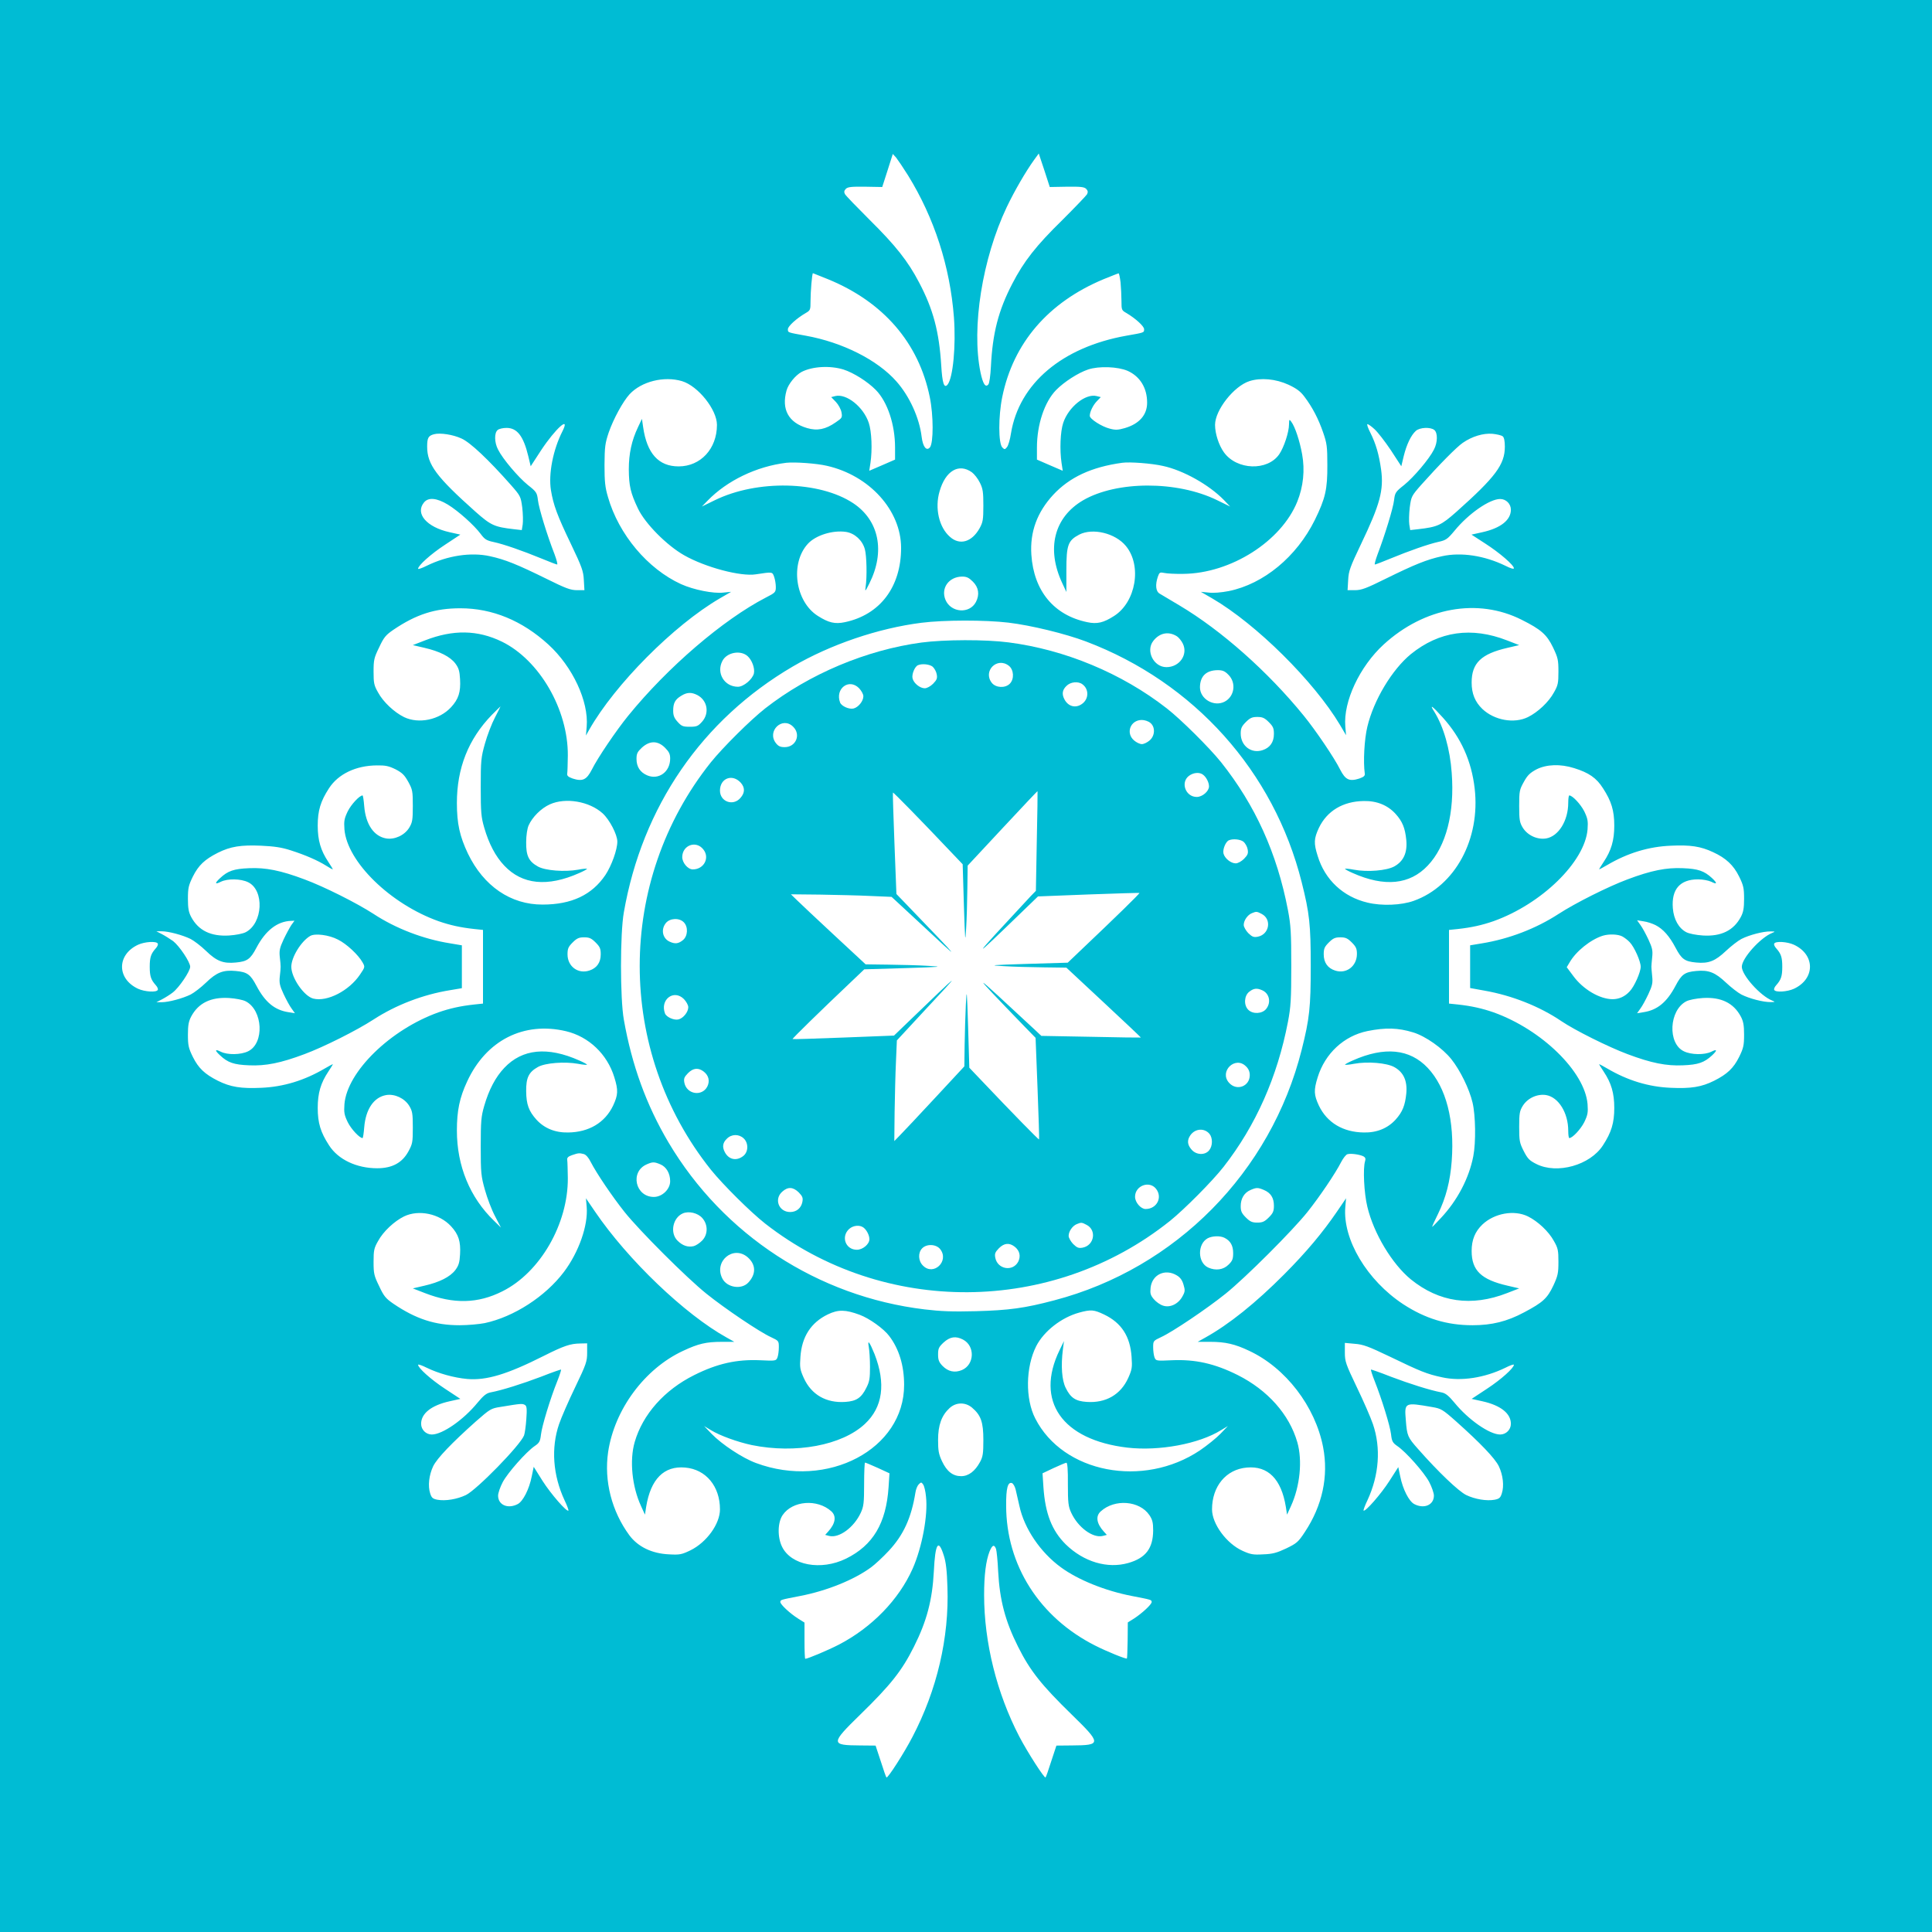
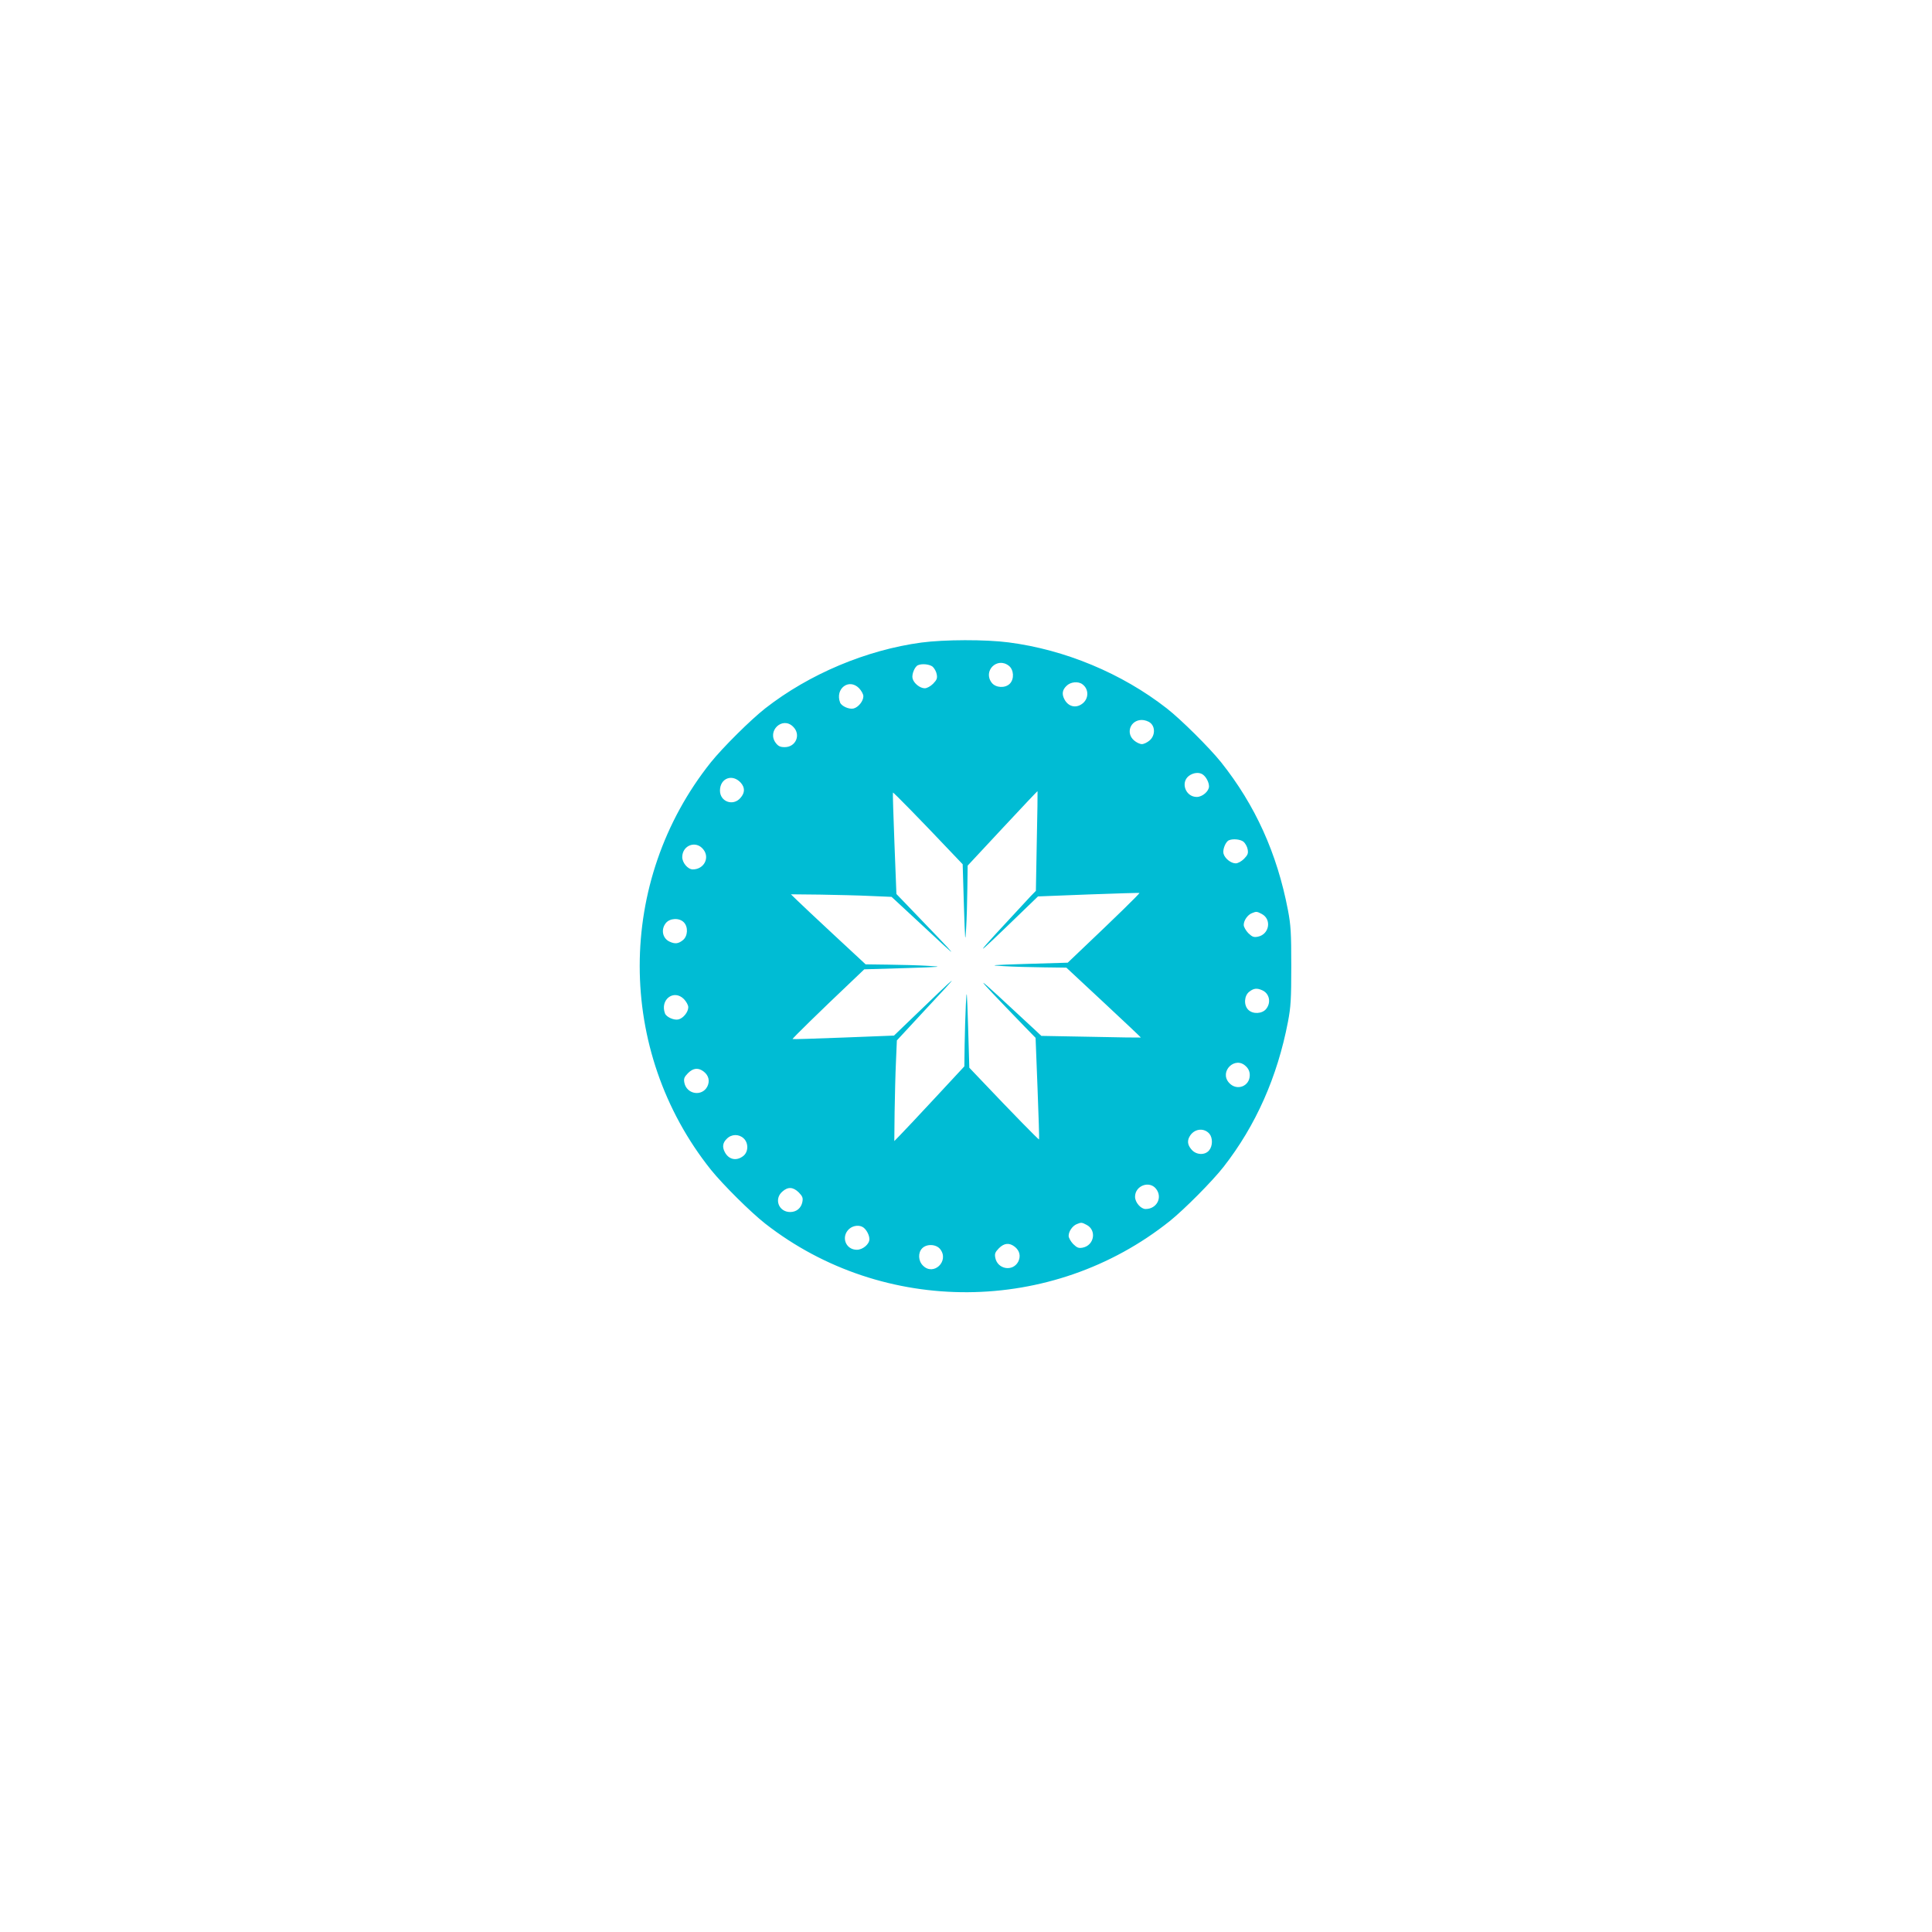
<svg xmlns="http://www.w3.org/2000/svg" version="1.0" width="1280pt" height="1280pt" viewBox="0 0 1280 1280" preserveAspectRatio="xMidYMid meet">
  <g transform="translate(0,1280) scale(0.1,-0.1)" fill="#00bcd4" stroke="none">
-     <path d="M0 6400 l0 -6400 6400 0 6400 0 0 6400 0 6400 -6400 0 -6400 0 0 -6400z m6016 5238 c174 -282 278 -603 304 -940 14 -189 -6 -401 -42 -446 -23 -28 -35 9 -42 126 -14 225 -53 373 -147 551 -73 140 -155 244 -329 416 -83 83 -156 158 -162 169 -7 14 -6 22 6 35 14 13 37 15 129 14 l112 -2 35 109 35 110 22 -24 c11 -14 47 -67 79 -118z m1051 -75 c92 1 115 -1 129 -14 12 -13 13 -21 6 -36 -6 -10 -79 -86 -162 -169 -177 -173 -257 -276 -333 -423 -93 -179 -131 -329 -142 -550 -3 -58 -10 -111 -17 -118 -19 -23 -36 4 -52 80 -61 296 12 754 174 1095 51 107 126 236 180 311 l32 44 37 -111 36 -111 112 2z m-1581 -613 c366 -150 601 -421 674 -781 25 -121 25 -303 1 -333 -23 -27 -47 4 -55 71 -15 124 -80 268 -167 366 -125 142 -357 259 -601 303 -121 22 -118 20 -118 43 0 20 58 72 118 107 31 18 32 21 32 80 0 61 10 184 16 184 1 0 46 -18 100 -40z m1938 -21 c3 -34 6 -90 6 -123 0 -59 1 -62 33 -80 59 -35 117 -87 117 -107 0 -23 3 -22 -117 -43 -426 -76 -711 -317 -765 -647 -6 -41 -18 -82 -27 -92 -13 -16 -16 -16 -30 -2 -27 26 -27 207 -1 334 73 359 305 628 671 781 52 21 97 39 100 39 3 1 9 -27 13 -60z m-1836 -577 c68 -22 160 -80 215 -136 77 -79 127 -229 127 -381 l0 -80 -85 -37 -86 -37 8 52 c13 87 8 208 -11 265 -35 106 -148 196 -222 178 l-27 -7 31 -32 c17 -18 33 -48 37 -68 6 -35 5 -38 -38 -67 -67 -47 -123 -58 -190 -38 -123 36 -171 124 -136 249 12 43 59 101 100 123 72 37 188 43 277 16z m1883 -9 c82 -37 129 -113 129 -211 0 -81 -52 -140 -147 -168 -45 -13 -63 -14 -100 -4 -53 13 -133 64 -133 85 0 26 21 70 47 97 l26 27 -28 7 c-73 18 -186 -72 -221 -178 -19 -57 -24 -178 -11 -265 l8 -52 -86 37 -85 37 0 80 c0 152 50 302 127 381 53 54 146 114 212 136 72 24 197 19 262 -9z m-2953 -68 c107 -32 232 -189 232 -290 0 -158 -108 -275 -254 -275 -133 0 -210 86 -235 260 l-8 55 -26 -55 c-42 -88 -61 -175 -61 -280 1 -109 11 -155 61 -260 48 -100 191 -244 306 -309 141 -80 375 -142 475 -126 111 17 109 17 121 -17 6 -17 11 -47 11 -67 0 -34 -3 -38 -66 -70 -284 -147 -651 -462 -912 -783 -79 -97 -203 -280 -241 -357 -35 -68 -61 -80 -127 -59 -30 11 -38 18 -36 33 2 11 3 65 4 120 2 304 -188 632 -437 754 -161 78 -323 81 -510 8 l-80 -31 77 -18 c100 -23 170 -58 205 -104 22 -30 28 -49 31 -104 5 -85 -10 -132 -60 -186 -77 -83 -213 -112 -311 -65 -65 32 -138 100 -172 163 -27 47 -30 62 -30 138 0 77 3 92 37 161 31 67 44 82 95 117 151 102 275 142 443 142 212 0 410 -82 583 -240 161 -147 268 -377 254 -544 l-5 -59 22 39 c170 299 559 691 864 869 l76 44 -51 -5 c-65 -8 -197 18 -281 56 -221 101 -413 329 -484 577 -19 64 -23 102 -23 213 1 121 4 143 28 215 32 92 95 206 138 253 79 85 228 122 347 87z m4019 -24 c53 -25 79 -44 105 -79 53 -70 93 -147 124 -237 25 -72 28 -94 28 -215 1 -162 -13 -222 -83 -365 -121 -244 -339 -424 -570 -471 -52 -10 -103 -14 -134 -10 l-51 5 76 -44 c291 -170 672 -547 846 -838 l40 -68 -5 58 c-14 165 95 397 254 543 270 247 624 310 914 164 128 -64 167 -98 208 -183 33 -69 36 -84 36 -161 0 -76 -3 -91 -30 -138 -34 -63 -107 -131 -172 -163 -92 -45 -223 -21 -302 54 -48 46 -71 101 -71 175 0 129 63 190 238 230 l77 18 -80 31 c-236 92 -450 61 -638 -91 -124 -102 -246 -304 -288 -481 -20 -82 -28 -233 -17 -310 2 -15 -6 -22 -36 -33 -66 -21 -92 -9 -127 59 -38 77 -162 260 -241 357 -238 293 -548 567 -824 731 -60 36 -119 71 -131 78 -26 15 -30 59 -12 112 10 29 14 31 43 25 17 -4 74 -7 126 -6 315 3 649 216 755 479 40 100 51 208 32 313 -16 89 -47 183 -72 216 -13 18 -14 17 -15 -18 0 -51 -34 -153 -65 -198 -78 -112 -281 -105 -366 13 -34 47 -59 124 -59 182 0 98 125 257 228 290 75 24 174 15 259 -24z m-4811 -309 c-62 -122 -93 -282 -76 -389 16 -98 42 -169 133 -358 72 -151 82 -178 85 -237 l4 -68 -50 0 c-42 0 -74 12 -203 76 -191 94 -272 127 -373 149 -126 28 -281 4 -418 -63 -32 -16 -58 -25 -58 -20 0 21 84 97 177 158 l103 68 -72 16 c-152 34 -229 124 -169 197 29 36 85 30 158 -14 69 -42 175 -137 218 -195 26 -35 38 -43 85 -53 66 -14 190 -57 319 -110 51 -21 97 -39 102 -39 5 0 -3 30 -17 68 -49 125 -104 305 -110 358 -6 50 -10 56 -67 101 -64 52 -166 172 -197 234 -25 47 -26 111 -3 130 9 8 35 14 59 14 70 0 112 -54 144 -187 l16 -67 69 106 c96 145 196 234 141 125z m5381 14 c21 -19 69 -81 108 -139 l69 -106 16 67 c19 77 48 138 80 167 26 24 98 27 123 6 23 -19 22 -83 -3 -130 -31 -62 -133 -182 -197 -234 -57 -45 -61 -51 -67 -101 -6 -53 -61 -232 -109 -358 -14 -38 -22 -68 -18 -68 5 0 51 18 102 39 126 52 252 96 319 111 50 11 60 18 106 73 93 114 233 211 303 211 39 0 71 -32 71 -71 0 -68 -67 -122 -189 -149 l-72 -16 91 -59 c95 -61 190 -143 190 -164 0 -7 -22 -1 -57 17 -138 67 -293 91 -419 63 -101 -22 -182 -55 -373 -149 -129 -64 -161 -76 -203 -76 l-50 0 4 68 c3 59 13 86 85 237 126 263 152 358 133 495 -14 99 -34 169 -71 243 -16 31 -25 57 -19 57 5 0 27 -15 47 -34z m-6050 -61 c59 -26 180 -141 326 -306 66 -75 67 -78 77 -151 5 -42 6 -92 3 -113 l-6 -37 -53 6 c-129 15 -151 25 -253 115 -259 231 -321 313 -321 432 0 58 8 72 45 82 40 11 126 -2 182 -28z m6899 14 c9 -7 14 -31 14 -68 0 -119 -62 -201 -321 -432 -102 -90 -124 -100 -253 -115 l-53 -6 -6 37 c-3 21 -2 71 3 113 10 73 11 76 77 151 118 132 232 248 274 277 62 43 136 65 197 60 29 -3 60 -10 68 -17z m-4478 -195 c283 -64 492 -296 492 -544 0 -259 -140 -443 -372 -492 -66 -14 -108 -4 -179 41 -151 95 -186 349 -66 479 52 56 164 91 252 78 58 -9 109 -56 125 -115 12 -44 15 -184 5 -249 -5 -34 -3 -33 25 23 106 212 64 417 -107 531 -224 148 -637 157 -917 20 l-86 -42 38 39 c129 133 324 227 522 251 56 6 200 -4 268 -20z m2227 -1 c135 -29 305 -125 403 -225 l42 -44 -86 42 c-265 130 -666 129 -889 -1 -192 -113 -244 -321 -137 -549 l27 -58 0 144 c0 168 11 197 85 236 89 46 239 10 309 -75 108 -130 67 -372 -78 -464 -70 -45 -113 -55 -178 -41 -221 46 -354 207 -370 447 -10 151 38 281 145 397 108 116 253 184 457 212 50 7 196 -4 270 -21z m-1266 -42 c16 -12 40 -42 53 -69 20 -40 23 -62 23 -152 0 -93 -3 -110 -25 -150 -51 -91 -131 -115 -196 -57 -73 63 -102 191 -69 302 39 136 127 188 214 126z m7 -725 c38 -38 45 -85 20 -134 -42 -81 -166 -72 -202 14 -32 77 22 153 110 154 30 0 45 -7 72 -34z m234 -271 c152 -18 380 -74 515 -125 716 -271 1245 -861 1429 -1595 52 -206 60 -282 60 -555 0 -273 -8 -349 -60 -555 -204 -811 -834 -1449 -1639 -1660 -196 -52 -300 -66 -520 -72 -154 -4 -232 -1 -340 12 -706 85 -1332 493 -1696 1106 -147 248 -243 513 -296 814 -25 142 -25 568 0 710 122 701 518 1277 1119 1629 250 146 567 254 853 290 150 19 423 19 575 1z m1118 -91 c12 -8 30 -30 39 -49 35 -73 -23 -155 -109 -155 -85 0 -139 108 -87 174 42 54 102 65 157 30z m-2845 -131 c29 -26 49 -80 42 -114 -9 -39 -68 -89 -106 -89 -90 0 -145 91 -103 171 29 57 120 74 167 32z m3186 -124 c53 -53 40 -144 -26 -178 -71 -36 -163 18 -163 96 1 73 41 112 117 113 33 0 48 -6 72 -31z m-3519 -134 c67 -35 82 -120 31 -177 -26 -29 -35 -33 -81 -33 -46 0 -55 4 -81 33 -22 24 -29 42 -29 73 0 51 13 75 53 99 38 24 68 25 107 5z m-1341 -149 c-21 -40 -51 -118 -66 -172 -26 -92 -28 -113 -28 -289 0 -168 3 -199 23 -268 31 -107 75 -191 133 -252 119 -126 286 -143 497 -49 30 13 53 26 51 28 -2 2 -29 0 -59 -6 -89 -16 -218 -6 -266 21 -61 34 -79 71 -78 161 0 45 7 90 16 111 25 56 83 114 141 140 104 47 262 20 350 -60 45 -41 97 -140 97 -187 0 -53 -38 -159 -79 -221 -89 -132 -224 -196 -416 -196 -211 -1 -391 122 -495 338 -54 114 -73 198 -73 335 0 231 76 423 231 583 31 31 57 57 58 57 1 0 -16 -33 -37 -74z m6280 0 c121 -134 190 -288 211 -469 39 -336 -129 -647 -403 -745 -83 -30 -213 -35 -307 -12 -161 38 -282 151 -330 309 -27 85 -25 115 8 186 54 113 160 176 297 178 87 2 159 -28 211 -85 46 -51 63 -94 71 -173 8 -84 -18 -141 -79 -175 -50 -28 -177 -39 -268 -22 -30 6 -57 8 -59 6 -2 -2 21 -15 51 -28 211 -94 378 -77 497 49 122 128 179 349 159 614 -11 158 -54 307 -115 405 -35 54 -16 42 56 -38z m-1153 -30 c29 -29 34 -41 34 -79 0 -54 -26 -91 -75 -107 -75 -25 -145 29 -145 110 0 34 6 48 34 76 28 28 42 34 76 34 34 0 48 -6 76 -34z m-4000 -170 c27 -27 34 -42 34 -72 0 -88 -76 -143 -152 -111 -47 20 -71 57 -71 109 0 35 6 47 36 75 52 47 105 47 153 -1z m-1785 -143 c44 -23 59 -38 84 -83 28 -51 30 -62 30 -160 0 -93 -3 -109 -24 -144 -31 -50 -96 -80 -152 -71 -82 14 -136 93 -146 214 -3 39 -8 71 -11 71 -20 0 -75 -59 -98 -105 -23 -48 -26 -64 -22 -120 18 -215 304 -494 623 -608 75 -26 145 -42 238 -52 l57 -6 0 -244 0 -244 -57 -6 c-93 -10 -163 -26 -238 -52 -319 -114 -605 -393 -623 -608 -4 -56 -1 -72 22 -120 23 -46 78 -105 98 -105 3 0 8 32 11 71 10 121 64 200 146 214 56 9 121 -21 152 -71 21 -35 24 -51 24 -144 0 -98 -2 -109 -30 -160 -41 -74 -107 -110 -206 -110 -137 0 -259 58 -319 152 -56 86 -75 148 -75 248 0 98 20 165 70 240 19 28 32 50 30 50 -2 0 -27 -14 -55 -30 -133 -78 -272 -121 -420 -127 -133 -6 -203 5 -287 47 -87 44 -128 83 -165 157 -29 59 -33 77 -33 148 0 63 5 89 22 121 48 89 130 129 250 122 45 -3 92 -12 111 -22 114 -59 125 -278 16 -331 -49 -24 -137 -25 -181 -3 -40 20 -42 10 -5 -24 51 -48 91 -62 192 -66 110 -5 210 15 367 74 129 48 346 157 457 229 149 97 329 166 509 195 l77 13 0 142 0 142 -77 13 c-178 28 -362 99 -508 195 -111 72 -328 181 -458 229 -157 59 -257 79 -367 74 -101 -4 -141 -18 -192 -66 -37 -34 -35 -44 5 -24 44 22 132 21 181 -3 109 -53 98 -272 -16 -331 -19 -10 -66 -19 -111 -22 -120 -7 -202 33 -250 122 -17 32 -22 58 -22 121 0 71 4 89 33 148 37 74 78 113 165 157 84 42 154 53 287 47 86 -4 136 -11 197 -31 97 -31 179 -67 233 -101 22 -14 42 -25 44 -25 3 0 -10 22 -29 50 -50 75 -70 142 -70 240 0 100 19 162 75 248 61 94 178 150 316 151 58 1 80 -4 125 -26z m7808 8 c97 -30 148 -65 191 -133 56 -86 75 -148 75 -248 0 -98 -20 -165 -70 -240 -19 -28 -32 -50 -30 -50 2 0 27 14 55 30 133 78 272 121 420 127 129 6 197 -4 280 -43 85 -39 135 -86 172 -161 29 -59 33 -77 33 -148 0 -63 -5 -89 -22 -121 -48 -89 -130 -129 -250 -122 -45 3 -92 12 -111 22 -50 26 -83 85 -89 159 -10 125 47 191 167 191 31 0 69 -7 88 -16 39 -20 41 -10 5 24 -52 48 -92 62 -193 66 -110 5 -210 -15 -367 -74 -129 -48 -346 -157 -457 -229 -149 -97 -329 -166 -508 -195 l-78 -13 0 -142 0 -141 94 -17 c183 -32 367 -105 510 -202 90 -61 313 -172 439 -219 157 -59 257 -79 367 -74 101 4 141 18 193 66 36 34 34 44 -5 24 -45 -22 -133 -21 -182 3 -109 52 -98 272 16 331 19 10 66 19 111 22 120 7 202 -33 250 -122 17 -32 22 -58 22 -121 0 -71 -4 -89 -33 -148 -37 -74 -78 -113 -165 -157 -84 -42 -154 -53 -287 -47 -148 6 -287 49 -420 127 -28 16 -53 30 -55 30 -2 0 11 -22 30 -50 50 -75 70 -142 70 -240 0 -100 -19 -162 -75 -248 -85 -132 -304 -193 -441 -124 -46 23 -58 35 -84 86 -28 55 -30 68 -30 161 0 88 3 105 24 139 32 51 96 80 154 71 83 -14 147 -118 147 -237 0 -26 3 -48 7 -48 21 0 75 58 99 105 23 48 26 64 22 120 -18 215 -304 494 -623 608 -75 26 -145 42 -237 52 l-58 6 0 244 0 244 58 6 c92 10 162 26 237 52 319 114 605 393 623 608 4 56 1 72 -22 120 -24 47 -78 105 -99 105 -4 0 -7 -22 -7 -48 0 -119 -64 -223 -147 -237 -58 -9 -122 20 -154 71 -21 35 -24 51 -24 144 0 99 2 108 31 160 24 44 41 60 84 83 66 33 157 37 249 8z m-8499 -1040 c-11 -17 -34 -59 -51 -95 -26 -56 -30 -74 -25 -119 7 -64 7 -60 0 -124 -5 -45 -1 -63 25 -119 17 -36 40 -79 53 -96 l22 -31 -43 7 c-92 14 -155 67 -212 175 -40 76 -61 91 -137 98 -83 8 -127 -9 -197 -77 -33 -32 -79 -67 -102 -79 -53 -26 -146 -51 -192 -51 l-35 0 37 19 c21 11 53 31 71 45 42 32 116 141 116 171 0 31 -71 137 -113 170 -20 14 -53 35 -74 46 l-37 19 35 0 c46 0 139 -25 192 -51 23 -12 69 -47 102 -79 70 -68 114 -85 197 -77 76 7 97 22 137 98 60 114 138 175 229 178 l23 1 -21 -29z m9038 0 c51 -26 93 -74 133 -150 40 -76 61 -91 137 -98 83 -8 126 10 197 77 33 31 79 67 102 79 53 27 146 51 193 50 32 0 33 -1 11 -10 -78 -31 -201 -168 -201 -224 0 -56 123 -193 201 -224 22 -9 21 -10 -11 -10 -47 -1 -140 23 -193 50 -23 12 -69 48 -102 79 -71 67 -114 85 -197 77 -76 -7 -97 -22 -137 -98 -57 -108 -120 -161 -212 -175 l-43 -7 22 31 c13 17 36 60 53 96 26 56 30 74 25 119 -3 28 -5 57 -5 62 0 6 2 34 5 62 5 45 1 63 -25 119 -17 36 -40 79 -53 96 l-22 31 43 -7 c24 -3 59 -15 79 -25z m-8729 -96 c57 -28 135 -101 163 -151 17 -30 17 -31 -17 -81 -72 -107 -217 -182 -309 -159 -61 15 -146 137 -146 211 0 63 65 169 125 204 32 19 125 7 184 -24z m8509 21 c15 -8 37 -25 49 -38 31 -32 73 -127 73 -163 0 -36 -42 -131 -73 -163 -32 -35 -71 -52 -114 -52 -86 1 -195 66 -259 153 l-44 59 18 30 c42 75 141 154 222 179 41 12 99 10 128 -5z m-6802 -40 c29 -29 34 -41 34 -79 0 -54 -26 -91 -75 -107 -75 -25 -145 27 -145 107 0 38 5 50 34 79 28 28 42 34 76 34 34 0 48 -6 76 -34z m5010 0 c28 -28 34 -42 34 -76 0 -81 -70 -135 -145 -110 -49 16 -75 53 -75 107 0 38 5 50 34 79 28 28 42 34 76 34 34 0 48 -6 76 -34z m-7911 -7 c4 -6 -2 -20 -13 -32 -32 -36 -40 -59 -40 -122 0 -63 8 -86 40 -122 11 -12 17 -26 13 -32 -10 -17 -86 -12 -130 8 -142 66 -142 226 0 292 44 20 120 25 130 8z m10840 -8 c142 -66 142 -226 0 -292 -44 -20 -120 -25 -130 -8 -4 6 2 20 13 32 32 36 40 59 40 122 0 63 -8 86 -40 122 -11 12 -17 26 -13 32 10 17 86 12 130 -8z m-8135 -573 c151 -36 273 -152 320 -305 27 -87 25 -117 -8 -188 -54 -113 -160 -176 -297 -178 -87 -2 -159 28 -211 85 -51 57 -67 101 -68 188 -1 90 17 127 78 161 48 27 177 37 266 21 30 -6 57 -8 59 -6 2 2 -21 15 -51 28 -211 94 -378 77 -497 -49 -58 -61 -102 -145 -133 -252 -20 -69 -23 -100 -23 -268 0 -176 2 -197 28 -289 15 -54 45 -133 67 -174 l39 -75 -45 44 c-161 155 -247 365 -247 599 0 132 18 218 68 325 126 273 375 399 655 333z m5613 -8 c82 -25 195 -105 253 -178 58 -73 119 -197 140 -287 20 -84 23 -262 5 -355 -28 -145 -105 -293 -215 -410 -28 -30 -53 -56 -57 -58 -3 -1 14 37 38 85 53 108 81 218 91 351 20 268 -37 488 -159 617 -119 126 -286 143 -497 49 -30 -13 -53 -26 -51 -28 2 -2 29 0 59 6 91 17 218 6 268 -22 61 -34 87 -91 79 -175 -8 -79 -25 -122 -71 -173 -52 -57 -124 -87 -211 -85 -137 2 -243 65 -297 178 -33 71 -35 101 -8 188 49 158 174 274 330 306 120 24 202 22 303 -9z m-5495 -806 c14 -4 32 -24 46 -53 38 -74 142 -228 224 -331 99 -124 409 -434 542 -541 123 -99 353 -254 428 -288 51 -24 52 -25 52 -67 0 -24 -4 -54 -9 -67 -9 -23 -11 -24 -115 -19 -155 7 -284 -22 -436 -98 -199 -99 -342 -261 -395 -444 -35 -121 -18 -294 42 -424 l26 -57 8 52 c30 184 118 273 259 260 137 -12 230 -124 230 -277 0 -96 -88 -218 -195 -271 -58 -28 -71 -31 -142 -27 -114 5 -206 50 -263 126 -117 159 -169 360 -141 552 42 282 242 552 496 670 102 48 154 60 257 60 l83 0 -50 28 c-278 154 -655 515 -873 835 l-60 88 5 -58 c10 -121 -52 -299 -151 -430 -123 -163 -332 -298 -525 -339 -36 -7 -111 -14 -167 -14 -161 0 -288 41 -437 142 -51 35 -64 50 -95 117 -34 69 -37 84 -37 161 0 76 3 91 30 138 34 63 107 131 172 163 98 47 234 18 311 -65 50 -54 65 -101 60 -186 -3 -55 -9 -74 -31 -104 -35 -46 -105 -81 -205 -104 l-77 -18 80 -31 c190 -74 352 -70 514 12 250 125 435 447 433 750 -1 55 -2 109 -4 120 -2 15 6 23 32 32 41 14 48 15 78 7z m5165 -15 c13 -7 16 -16 11 -32 -15 -47 -7 -212 15 -302 42 -177 164 -379 288 -481 188 -152 402 -183 638 -91 l80 31 -77 18 c-175 40 -238 101 -238 230 0 74 23 129 71 175 79 75 210 99 302 54 65 -32 138 -100 172 -163 27 -47 30 -62 30 -138 0 -76 -4 -93 -34 -158 -40 -84 -69 -111 -194 -177 -112 -60 -213 -85 -341 -85 -170 0 -313 44 -459 139 -240 158 -402 429 -384 644 l5 58 -60 -88 c-95 -139 -202 -267 -348 -414 -191 -192 -367 -333 -525 -421 l-50 -28 85 0 c97 0 163 -15 255 -59 243 -113 439 -369 491 -639 37 -193 -5 -387 -121 -562 -44 -67 -54 -75 -124 -109 -62 -29 -90 -37 -153 -39 -66 -4 -84 0 -135 23 -107 48 -203 179 -203 275 0 153 93 265 230 277 141 13 229 -76 259 -260 l8 -52 26 57 c60 131 77 302 42 423 -53 184 -196 345 -395 445 -152 76 -281 105 -436 98 -104 -5 -106 -4 -115 19 -5 13 -9 43 -9 67 0 42 1 43 52 67 75 34 305 189 428 288 133 107 443 417 542 541 82 103 186 257 224 332 13 25 32 49 41 51 23 7 82 -2 106 -14z m-4658 -53 c40 -17 65 -60 65 -112 0 -53 -53 -104 -108 -104 -123 0 -160 167 -47 216 39 17 49 17 90 0z m3999 -170 c45 -19 66 -52 66 -104 0 -37 -6 -50 -34 -78 -28 -28 -42 -34 -76 -34 -34 0 -48 6 -76 34 -28 28 -34 42 -34 75 0 50 23 89 65 107 39 17 49 17 89 0z m-3721 -186 c39 -44 38 -110 -2 -150 -16 -16 -40 -32 -55 -36 -38 -9 -74 3 -107 36 -52 51 -32 152 35 181 40 17 99 3 129 -31z m3460 -131 c39 -20 57 -51 57 -101 0 -39 -5 -52 -31 -77 -34 -34 -85 -41 -134 -19 -71 32 -73 156 -4 194 30 16 83 18 112 3z m-3159 -129 c55 -49 56 -111 4 -167 -45 -49 -141 -34 -172 26 -59 114 72 224 168 141z m2843 -120 c22 -13 36 -32 44 -61 11 -37 11 -46 -7 -78 -27 -50 -82 -77 -129 -61 -19 6 -46 25 -61 43 -22 26 -25 38 -21 76 10 87 97 128 174 81z m-2101 -261 c64 -24 159 -92 195 -140 65 -85 99 -196 99 -324 1 -426 -507 -694 -981 -518 -90 33 -226 123 -294 193 l-50 52 45 -27 c58 -36 177 -79 271 -99 290 -59 597 -2 749 140 119 111 140 268 64 463 -33 81 -48 101 -38 46 4 -22 8 -80 8 -130 0 -76 -3 -98 -24 -139 -33 -67 -66 -89 -139 -94 -127 -9 -226 48 -276 159 -25 56 -27 70 -22 139 9 134 70 228 182 282 69 33 116 32 211 -3z m1619 2 c115 -55 173 -145 182 -281 5 -69 3 -83 -22 -139 -50 -111 -149 -168 -276 -159 -73 5 -106 27 -138 92 -26 51 -33 147 -19 256 l7 55 -29 -60 c-164 -337 16 -595 450 -646 210 -24 474 25 620 116 l45 27 -50 -52 c-27 -28 -88 -77 -135 -109 -376 -252 -907 -150 -1091 211 -67 130 -64 340 6 479 51 100 168 191 286 223 77 21 97 19 164 -13z m-935 -166 c81 -42 77 -166 -7 -202 -48 -20 -92 -10 -129 28 -23 24 -29 39 -29 75 0 40 5 50 37 80 42 38 80 44 128 19z m-2490 -87 c0 -58 -6 -76 -79 -228 -44 -91 -92 -201 -107 -245 -54 -158 -41 -338 36 -504 17 -35 28 -66 26 -69 -11 -11 -116 110 -171 196 l-59 94 -13 -63 c-17 -86 -58 -166 -93 -184 -65 -34 -130 -6 -130 56 0 17 14 58 31 90 34 63 155 200 212 239 30 20 36 31 41 75 6 56 62 240 108 354 16 40 27 75 25 77 -1 2 -61 -19 -132 -47 -124 -47 -260 -90 -335 -104 -27 -5 -47 -21 -86 -68 -93 -114 -233 -211 -303 -211 -39 0 -71 32 -71 71 0 68 67 122 188 149 l72 16 -103 68 c-93 61 -177 137 -177 158 0 5 26 -4 58 -20 76 -37 179 -66 267 -74 127 -11 264 30 508 153 133 67 176 81 240 82 l47 1 0 -62z m5318 -26 c203 -98 244 -115 346 -137 126 -28 281 -4 419 63 31 16 57 25 57 20 0 -21 -84 -97 -177 -158 l-103 -68 72 -16 c121 -27 188 -81 188 -149 0 -39 -32 -71 -71 -71 -70 0 -210 97 -303 211 -39 47 -59 63 -86 68 -75 14 -211 57 -335 104 -71 28 -131 49 -132 47 -2 -2 9 -37 25 -77 48 -122 101 -294 108 -351 5 -47 11 -57 41 -78 58 -39 177 -174 211 -237 18 -34 32 -75 32 -92 0 -62 -65 -90 -130 -56 -35 18 -76 98 -93 183 l-13 62 -59 -92 c-55 -86 -160 -206 -171 -196 -2 3 9 34 26 69 77 166 90 346 36 504 -15 44 -63 154 -107 245 -73 153 -79 170 -79 229 l0 64 65 -6 c56 -4 91 -17 233 -85z m-5729 -321 c11 -7 13 -27 8 -93 -3 -46 -10 -94 -15 -108 -25 -65 -312 -359 -385 -395 -59 -28 -136 -41 -190 -31 -30 6 -38 13 -47 42 -16 49 -8 121 20 180 26 53 123 154 282 296 95 83 100 87 165 97 139 23 144 23 162 12z m2961 -17 c59 -50 75 -96 75 -214 0 -89 -3 -111 -22 -146 -33 -61 -76 -94 -125 -94 -55 0 -95 31 -127 99 -22 47 -26 70 -26 141 0 98 23 162 76 211 42 39 104 41 149 3z m3048 4 c59 -10 69 -15 160 -96 159 -142 256 -243 282 -296 28 -59 36 -131 20 -180 -9 -29 -17 -36 -47 -42 -53 -10 -131 3 -189 31 -51 25 -185 153 -319 305 -69 78 -73 87 -81 190 -10 119 -9 120 174 88z m-3673 -403 l78 -36 -6 -92 c-16 -239 -103 -385 -281 -473 -167 -82 -365 -45 -425 79 -31 64 -29 160 4 209 65 96 230 109 323 25 35 -32 27 -81 -21 -134 l-20 -22 27 -7 c65 -16 164 56 209 154 19 41 22 65 22 190 0 78 3 142 6 142 4 0 41 -16 84 -35z m1260 -107 c0 -126 3 -149 22 -190 45 -98 144 -170 209 -154 l27 7 -20 22 c-48 53 -56 102 -20 134 92 84 257 71 322 -25 20 -30 25 -49 25 -102 -1 -118 -49 -182 -164 -215 -139 -40 -296 7 -415 123 -92 91 -136 204 -148 379 l-6 92 74 35 c41 19 79 35 84 35 7 1 11 -49 10 -141z m-940 -84 c14 -122 -26 -336 -89 -478 -91 -204 -269 -388 -488 -502 -74 -38 -207 -94 -223 -94 -3 0 -5 54 -5 120 l0 120 -40 25 c-56 35 -120 95 -120 111 0 15 1 15 130 40 177 34 358 107 471 190 26 19 79 68 117 109 98 105 150 219 177 387 3 21 13 45 22 54 15 15 18 15 29 -1 7 -9 16 -46 19 -81z m594 47 c5 -20 16 -69 25 -109 32 -149 139 -307 275 -406 113 -83 294 -156 471 -190 129 -25 130 -25 130 -40 0 -16 -64 -75 -118 -110 l-40 -25 -1 -118 c-1 -64 -3 -119 -5 -121 -6 -5 -130 45 -211 86 -368 186 -589 533 -589 927 -1 115 11 159 39 149 8 -4 19 -22 24 -43z m-476 -437 c14 -42 21 -102 24 -209 12 -334 -69 -682 -232 -993 -55 -106 -164 -276 -172 -268 -3 2 -20 51 -38 108 l-34 103 -103 1 c-196 1 -196 12 1 204 201 196 276 290 356 450 85 169 122 309 132 500 9 185 30 219 66 104z m346 44 c4 -13 11 -79 14 -148 10 -191 47 -331 132 -500 80 -160 155 -254 356 -450 197 -192 197 -203 1 -204 l-103 -1 -34 -103 c-18 -57 -35 -106 -38 -108 -7 -8 -119 166 -174 271 -149 287 -233 623 -233 938 0 133 12 226 36 288 18 44 31 49 43 17z" />
-     <path d="M6105 8543 c-364 -49 -743 -208 -1035 -436 -96 -75 -282 -260 -360 -357 -629 -788 -629 -1912 0 -2700 78 -97 264 -282 360 -357 784 -612 1901 -605 2680 17 97 78 282 264 357 360 213 273 356 595 426 960 19 100 22 149 22 370 0 221 -3 270 -22 370 -72 377 -217 696 -443 980 -78 97 -264 282 -360 357 -297 232 -675 389 -1048 437 -153 20 -426 19 -577 -1z m579 -154 c33 -26 37 -88 6 -119 -31 -31 -93 -27 -119 6 -61 78 35 174 113 113z m-505 -6 c11 -10 24 -32 27 -50 5 -27 1 -37 -24 -63 -17 -17 -41 -30 -55 -30 -32 0 -73 33 -81 65 -7 27 15 80 36 88 28 12 77 6 97 -10z m993 -117 c44 -33 42 -98 -4 -130 -42 -30 -91 -17 -116 31 -18 34 -14 62 13 88 27 28 79 33 107 11z m-1481 -25 c16 -17 29 -40 29 -54 0 -32 -33 -73 -65 -81 -29 -7 -79 15 -89 39 -35 92 58 163 125 96z m1930 -230 c34 -27 32 -86 -5 -117 -15 -13 -38 -24 -51 -24 -13 0 -36 11 -51 24 -58 49 -25 136 51 136 18 0 43 -8 56 -19z m-2366 -26 c53 -52 18 -135 -56 -135 -29 0 -42 6 -58 26 -63 80 43 181 114 109z m2716 -318 c21 -16 39 -51 39 -77 0 -32 -44 -70 -81 -70 -74 0 -109 95 -53 139 30 23 71 27 95 8z m-3063 -53 c28 -32 28 -66 -2 -100 -48 -57 -136 -26 -136 48 0 82 82 114 138 52z m1961 -387 l-6 -329 -35 -36 c-413 -444 -416 -451 -37 -84 l86 83 334 13 c184 7 336 11 338 10 4 -3 -158 -161 -390 -381 l-85 -81 -270 -8 c-245 -8 -259 -9 -154 -15 63 -4 183 -7 265 -8 l150 -2 248 -231 c136 -127 247 -231 245 -232 -2 -1 -151 1 -331 5 l-328 6 -37 35 c-446 415 -451 417 -79 32 l78 -80 13 -335 c7 -184 12 -336 10 -338 -3 -3 -181 179 -381 390 l-81 85 -8 270 c-8 250 -9 261 -15 149 -3 -66 -7 -185 -8 -265 l-2 -145 -195 -210 c-107 -115 -212 -227 -232 -247 l-37 -38 2 193 c2 105 5 255 9 333 l6 141 176 190 c268 287 264 284 -114 -80 l-81 -78 -334 -13 c-184 -7 -336 -12 -338 -10 -3 3 181 183 390 381 l85 81 270 8 c245 8 259 9 154 15 -63 4 -182 7 -265 8 l-150 2 -210 195 c-115 107 -227 212 -247 232 l-38 37 193 -2 c105 -2 255 -5 333 -9 l141 -6 190 -176 c287 -268 284 -264 -80 114 l-78 81 -13 334 c-7 184 -12 336 -10 338 3 3 183 -181 381 -390 l81 -85 8 -270 c8 -245 9 -259 15 -154 4 63 7 183 8 265 l2 150 231 248 c127 136 231 247 232 245 1 -2 -1 -151 -5 -331z m1370 -4 c11 -10 24 -32 27 -50 5 -27 1 -37 -24 -63 -17 -17 -41 -30 -55 -30 -32 0 -73 33 -81 65 -7 27 15 80 36 88 28 12 77 6 97 -10z m-3579 -51 c44 -55 4 -132 -70 -132 -33 0 -70 44 -70 82 1 79 92 112 140 50z m3699 -427 c68 -35 51 -136 -26 -151 -27 -5 -37 -1 -63 24 -16 17 -30 41 -30 54 0 30 26 67 54 78 29 12 33 12 65 -5z m-3829 -55 c31 -31 27 -93 -6 -119 -30 -24 -52 -26 -87 -10 -47 21 -60 80 -26 123 26 33 88 37 119 6z m3833 -451 c47 -21 60 -80 26 -123 -26 -33 -88 -37 -119 -6 -31 31 -27 93 6 119 30 24 52 26 87 10z m-3832 -58 c16 -17 29 -40 29 -54 0 -32 -33 -73 -65 -81 -29 -7 -79 15 -89 39 -35 92 58 163 125 96z m3724 -446 c17 -16 25 -35 25 -58 0 -75 -87 -107 -137 -51 -68 75 41 181 112 109z m-3592 -35 c33 -26 41 -63 23 -99 -36 -68 -137 -51 -152 26 -5 27 -1 37 24 63 35 35 69 38 105 10z m3350 -412 c22 -27 22 -80 -2 -109 -27 -34 -86 -32 -117 5 -28 32 -30 62 -8 94 32 46 93 50 127 10z m-3086 -30 c33 -31 32 -90 -3 -117 -45 -35 -96 -24 -122 26 -18 34 -14 62 13 88 31 32 80 33 112 3z m2732 -334 c45 -57 5 -134 -69 -134 -32 0 -70 44 -70 81 0 74 95 109 139 53z m-2367 -24 c25 -26 29 -36 24 -63 -8 -41 -39 -67 -81 -67 -76 0 -109 87 -51 136 37 33 71 30 108 -6z m1907 -215 c68 -35 51 -136 -26 -151 -27 -5 -37 -1 -63 24 -16 17 -30 41 -30 54 0 30 26 67 54 78 29 12 33 12 65 -5z m-1478 -18 c21 -16 39 -51 39 -77 0 -33 -44 -70 -83 -70 -75 0 -107 87 -51 138 27 24 70 28 95 9z m1002 -127 c33 -26 41 -63 23 -99 -36 -68 -137 -51 -152 26 -5 27 -1 37 24 63 35 35 69 38 105 10z m-494 -16 c62 -79 -44 -180 -114 -109 -32 31 -34 86 -5 115 31 31 93 27 119 -6z" />
+     <path d="M6105 8543 c-364 -49 -743 -208 -1035 -436 -96 -75 -282 -260 -360 -357 -629 -788 -629 -1912 0 -2700 78 -97 264 -282 360 -357 784 -612 1901 -605 2680 17 97 78 282 264 357 360 213 273 356 595 426 960 19 100 22 149 22 370 0 221 -3 270 -22 370 -72 377 -217 696 -443 980 -78 97 -264 282 -360 357 -297 232 -675 389 -1048 437 -153 20 -426 19 -577 -1z m579 -154 c33 -26 37 -88 6 -119 -31 -31 -93 -27 -119 6 -61 78 35 174 113 113z m-505 -6 c11 -10 24 -32 27 -50 5 -27 1 -37 -24 -63 -17 -17 -41 -30 -55 -30 -32 0 -73 33 -81 65 -7 27 15 80 36 88 28 12 77 6 97 -10z m993 -117 c44 -33 42 -98 -4 -130 -42 -30 -91 -17 -116 31 -18 34 -14 62 13 88 27 28 79 33 107 11z m-1481 -25 c16 -17 29 -40 29 -54 0 -32 -33 -73 -65 -81 -29 -7 -79 15 -89 39 -35 92 58 163 125 96z m1930 -230 c34 -27 32 -86 -5 -117 -15 -13 -38 -24 -51 -24 -13 0 -36 11 -51 24 -58 49 -25 136 51 136 18 0 43 -8 56 -19z m-2366 -26 c53 -52 18 -135 -56 -135 -29 0 -42 6 -58 26 -63 80 43 181 114 109z m2716 -318 c21 -16 39 -51 39 -77 0 -32 -44 -70 -81 -70 -74 0 -109 95 -53 139 30 23 71 27 95 8z m-3063 -53 c28 -32 28 -66 -2 -100 -48 -57 -136 -26 -136 48 0 82 82 114 138 52z m1961 -387 l-6 -329 -35 -36 c-413 -444 -416 -451 -37 -84 l86 83 334 13 c184 7 336 11 338 10 4 -3 -158 -161 -390 -381 l-85 -81 -270 -8 c-245 -8 -259 -9 -154 -15 63 -4 183 -7 265 -8 l150 -2 248 -231 c136 -127 247 -231 245 -232 -2 -1 -151 1 -331 5 l-328 6 -37 35 c-446 415 -451 417 -79 32 l78 -80 13 -335 c7 -184 12 -336 10 -338 -3 -3 -181 179 -381 390 l-81 85 -8 270 c-8 250 -9 261 -15 149 -3 -66 -7 -185 -8 -265 l-2 -145 -195 -210 c-107 -115 -212 -227 -232 -247 l-37 -38 2 193 c2 105 5 255 9 333 l6 141 176 190 c268 287 264 284 -114 -80 l-81 -78 -334 -13 c-184 -7 -336 -12 -338 -10 -3 3 181 183 390 381 l85 81 270 8 c245 8 259 9 154 15 -63 4 -182 7 -265 8 l-150 2 -210 195 c-115 107 -227 212 -247 232 l-38 37 193 -2 c105 -2 255 -5 333 -9 l141 -6 190 -176 c287 -268 284 -264 -80 114 l-78 81 -13 334 c-7 184 -12 336 -10 338 3 3 183 -181 381 -390 l81 -85 8 -270 c8 -245 9 -259 15 -154 4 63 7 183 8 265 l2 150 231 248 c127 136 231 247 232 245 1 -2 -1 -151 -5 -331z m1370 -4 c11 -10 24 -32 27 -50 5 -27 1 -37 -24 -63 -17 -17 -41 -30 -55 -30 -32 0 -73 33 -81 65 -7 27 15 80 36 88 28 12 77 6 97 -10z m-3579 -51 c44 -55 4 -132 -70 -132 -33 0 -70 44 -70 82 1 79 92 112 140 50z m3699 -427 c68 -35 51 -136 -26 -151 -27 -5 -37 -1 -63 24 -16 17 -30 41 -30 54 0 30 26 67 54 78 29 12 33 12 65 -5z m-3829 -55 c31 -31 27 -93 -6 -119 -30 -24 -52 -26 -87 -10 -47 21 -60 80 -26 123 26 33 88 37 119 6z m3833 -451 c47 -21 60 -80 26 -123 -26 -33 -88 -37 -119 -6 -31 31 -27 93 6 119 30 24 52 26 87 10m-3832 -58 c16 -17 29 -40 29 -54 0 -32 -33 -73 -65 -81 -29 -7 -79 15 -89 39 -35 92 58 163 125 96z m3724 -446 c17 -16 25 -35 25 -58 0 -75 -87 -107 -137 -51 -68 75 41 181 112 109z m-3592 -35 c33 -26 41 -63 23 -99 -36 -68 -137 -51 -152 26 -5 27 -1 37 24 63 35 35 69 38 105 10z m3350 -412 c22 -27 22 -80 -2 -109 -27 -34 -86 -32 -117 5 -28 32 -30 62 -8 94 32 46 93 50 127 10z m-3086 -30 c33 -31 32 -90 -3 -117 -45 -35 -96 -24 -122 26 -18 34 -14 62 13 88 31 32 80 33 112 3z m2732 -334 c45 -57 5 -134 -69 -134 -32 0 -70 44 -70 81 0 74 95 109 139 53z m-2367 -24 c25 -26 29 -36 24 -63 -8 -41 -39 -67 -81 -67 -76 0 -109 87 -51 136 37 33 71 30 108 -6z m1907 -215 c68 -35 51 -136 -26 -151 -27 -5 -37 -1 -63 24 -16 17 -30 41 -30 54 0 30 26 67 54 78 29 12 33 12 65 -5z m-1478 -18 c21 -16 39 -51 39 -77 0 -33 -44 -70 -83 -70 -75 0 -107 87 -51 138 27 24 70 28 95 9z m1002 -127 c33 -26 41 -63 23 -99 -36 -68 -137 -51 -152 26 -5 27 -1 37 24 63 35 35 69 38 105 10z m-494 -16 c62 -79 -44 -180 -114 -109 -32 31 -34 86 -5 115 31 31 93 27 119 -6z" />
  </g>
</svg>